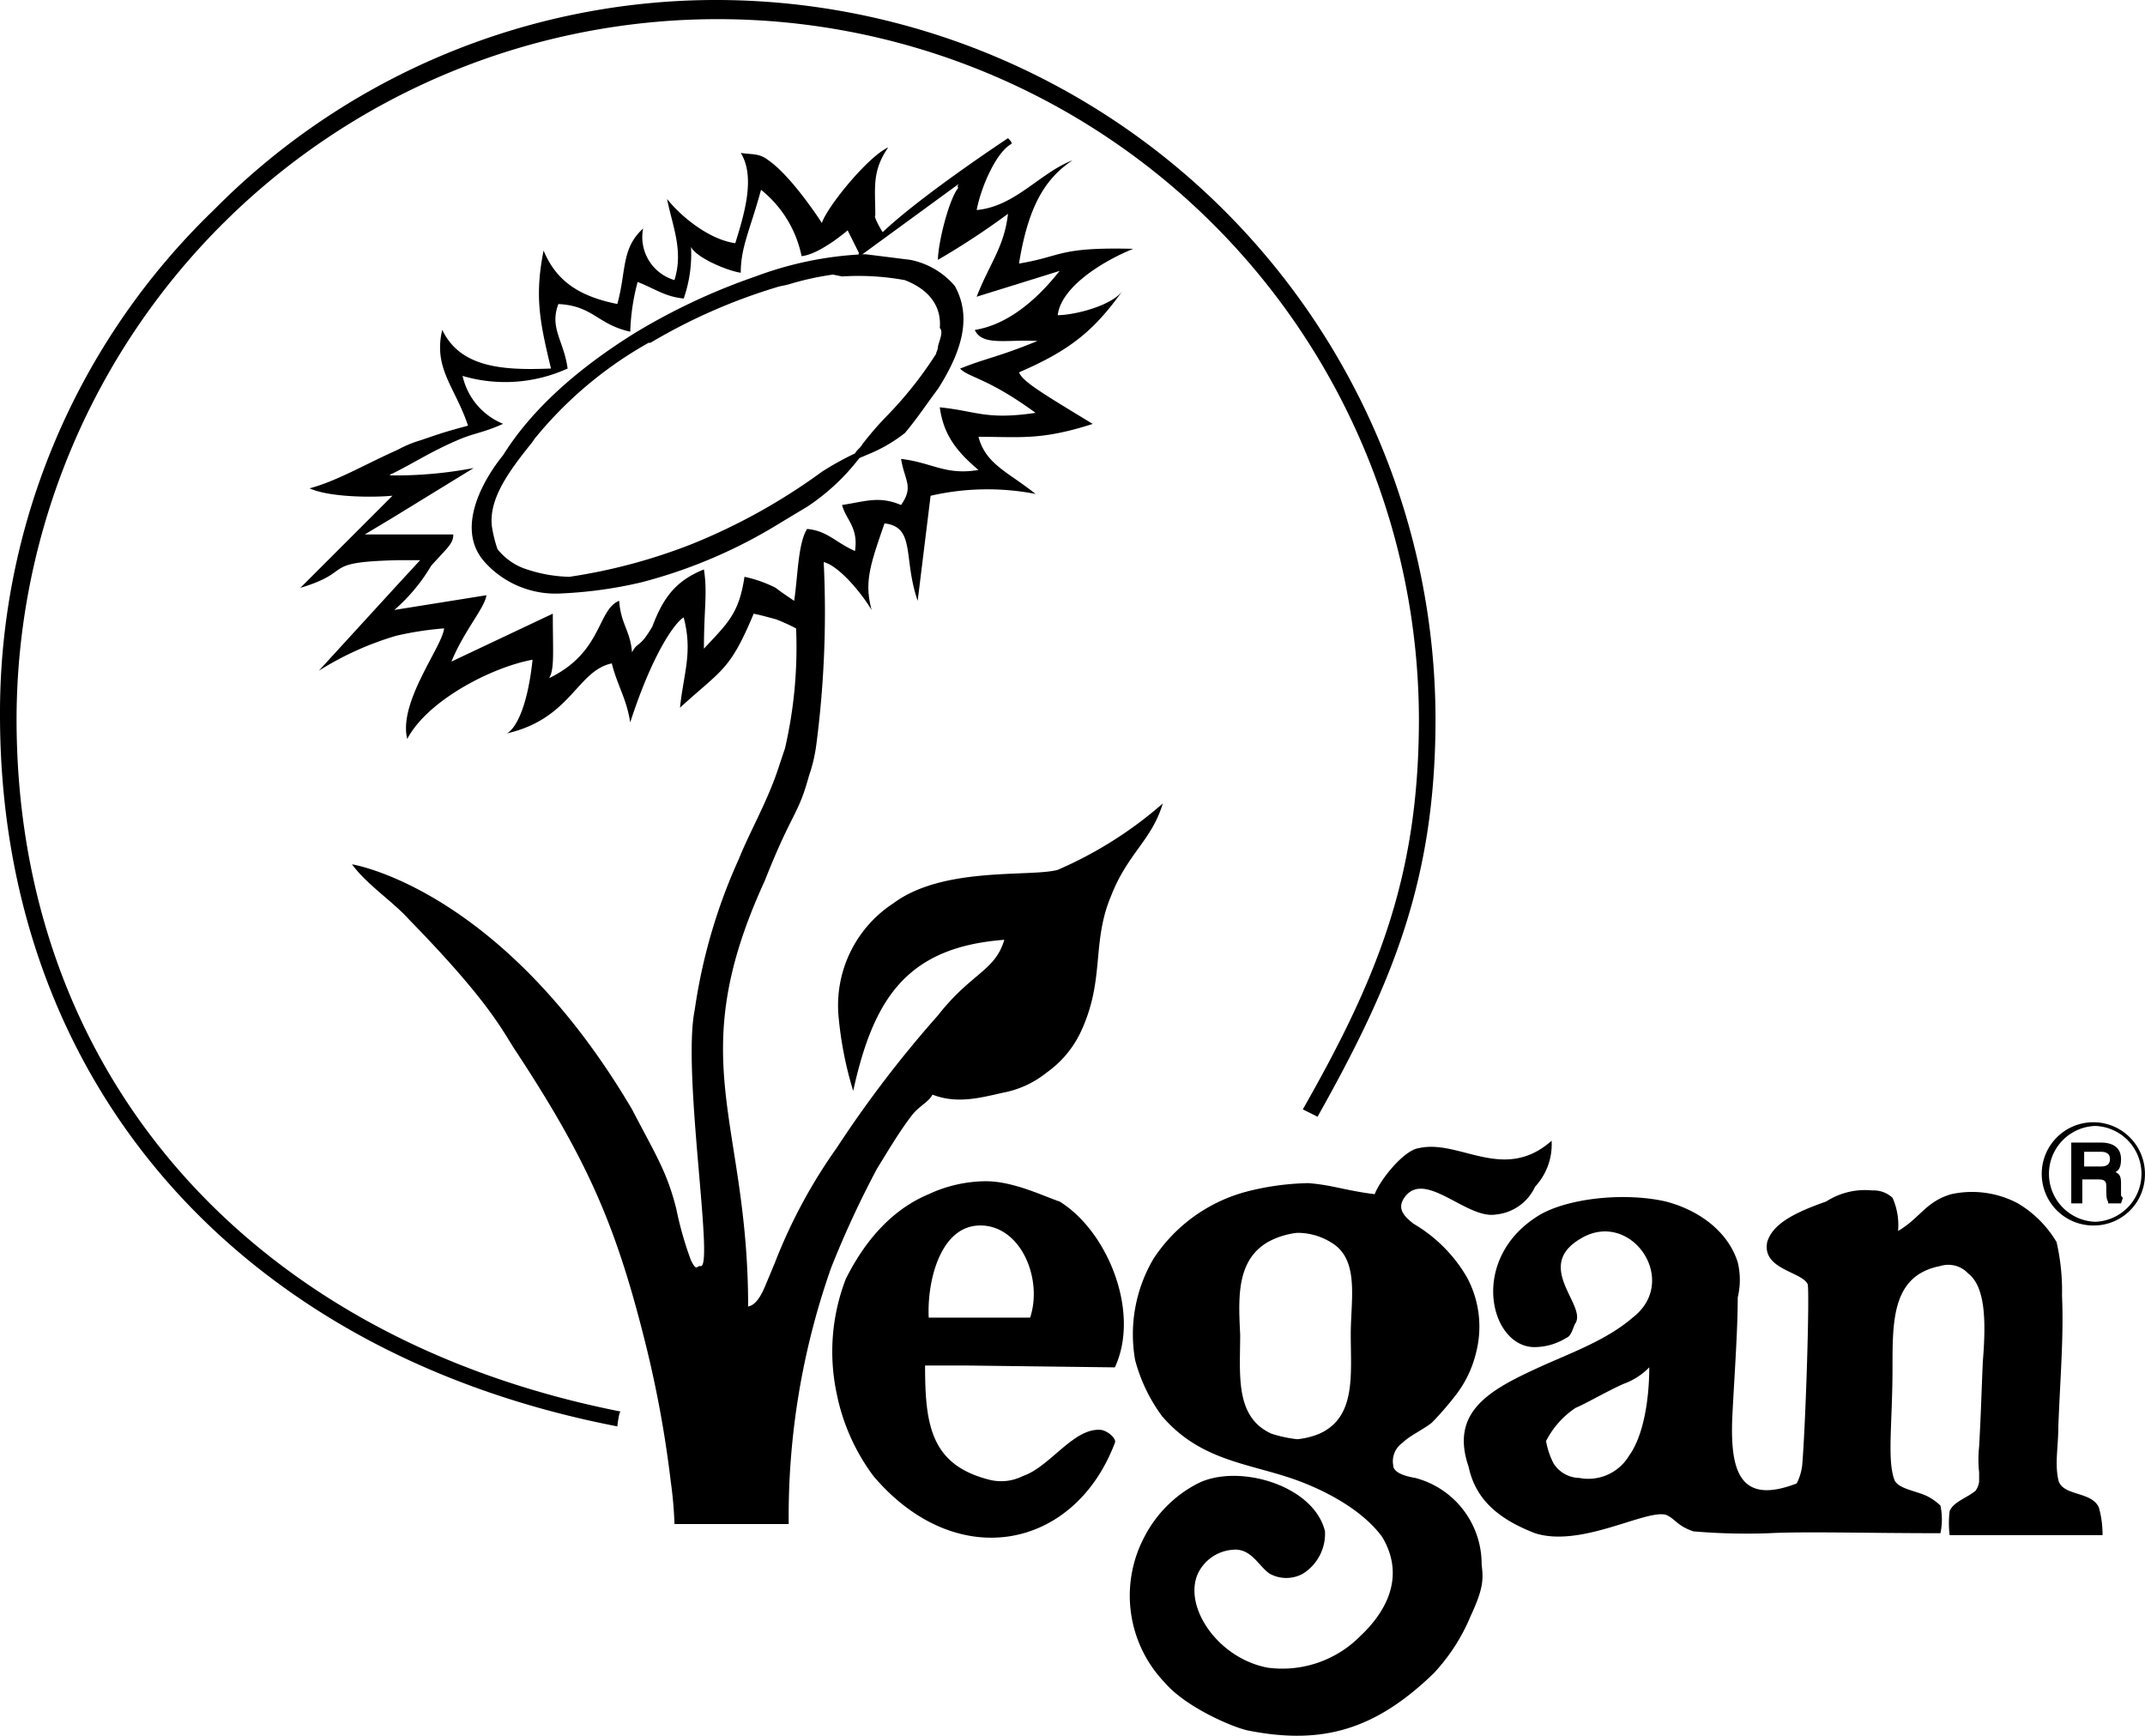
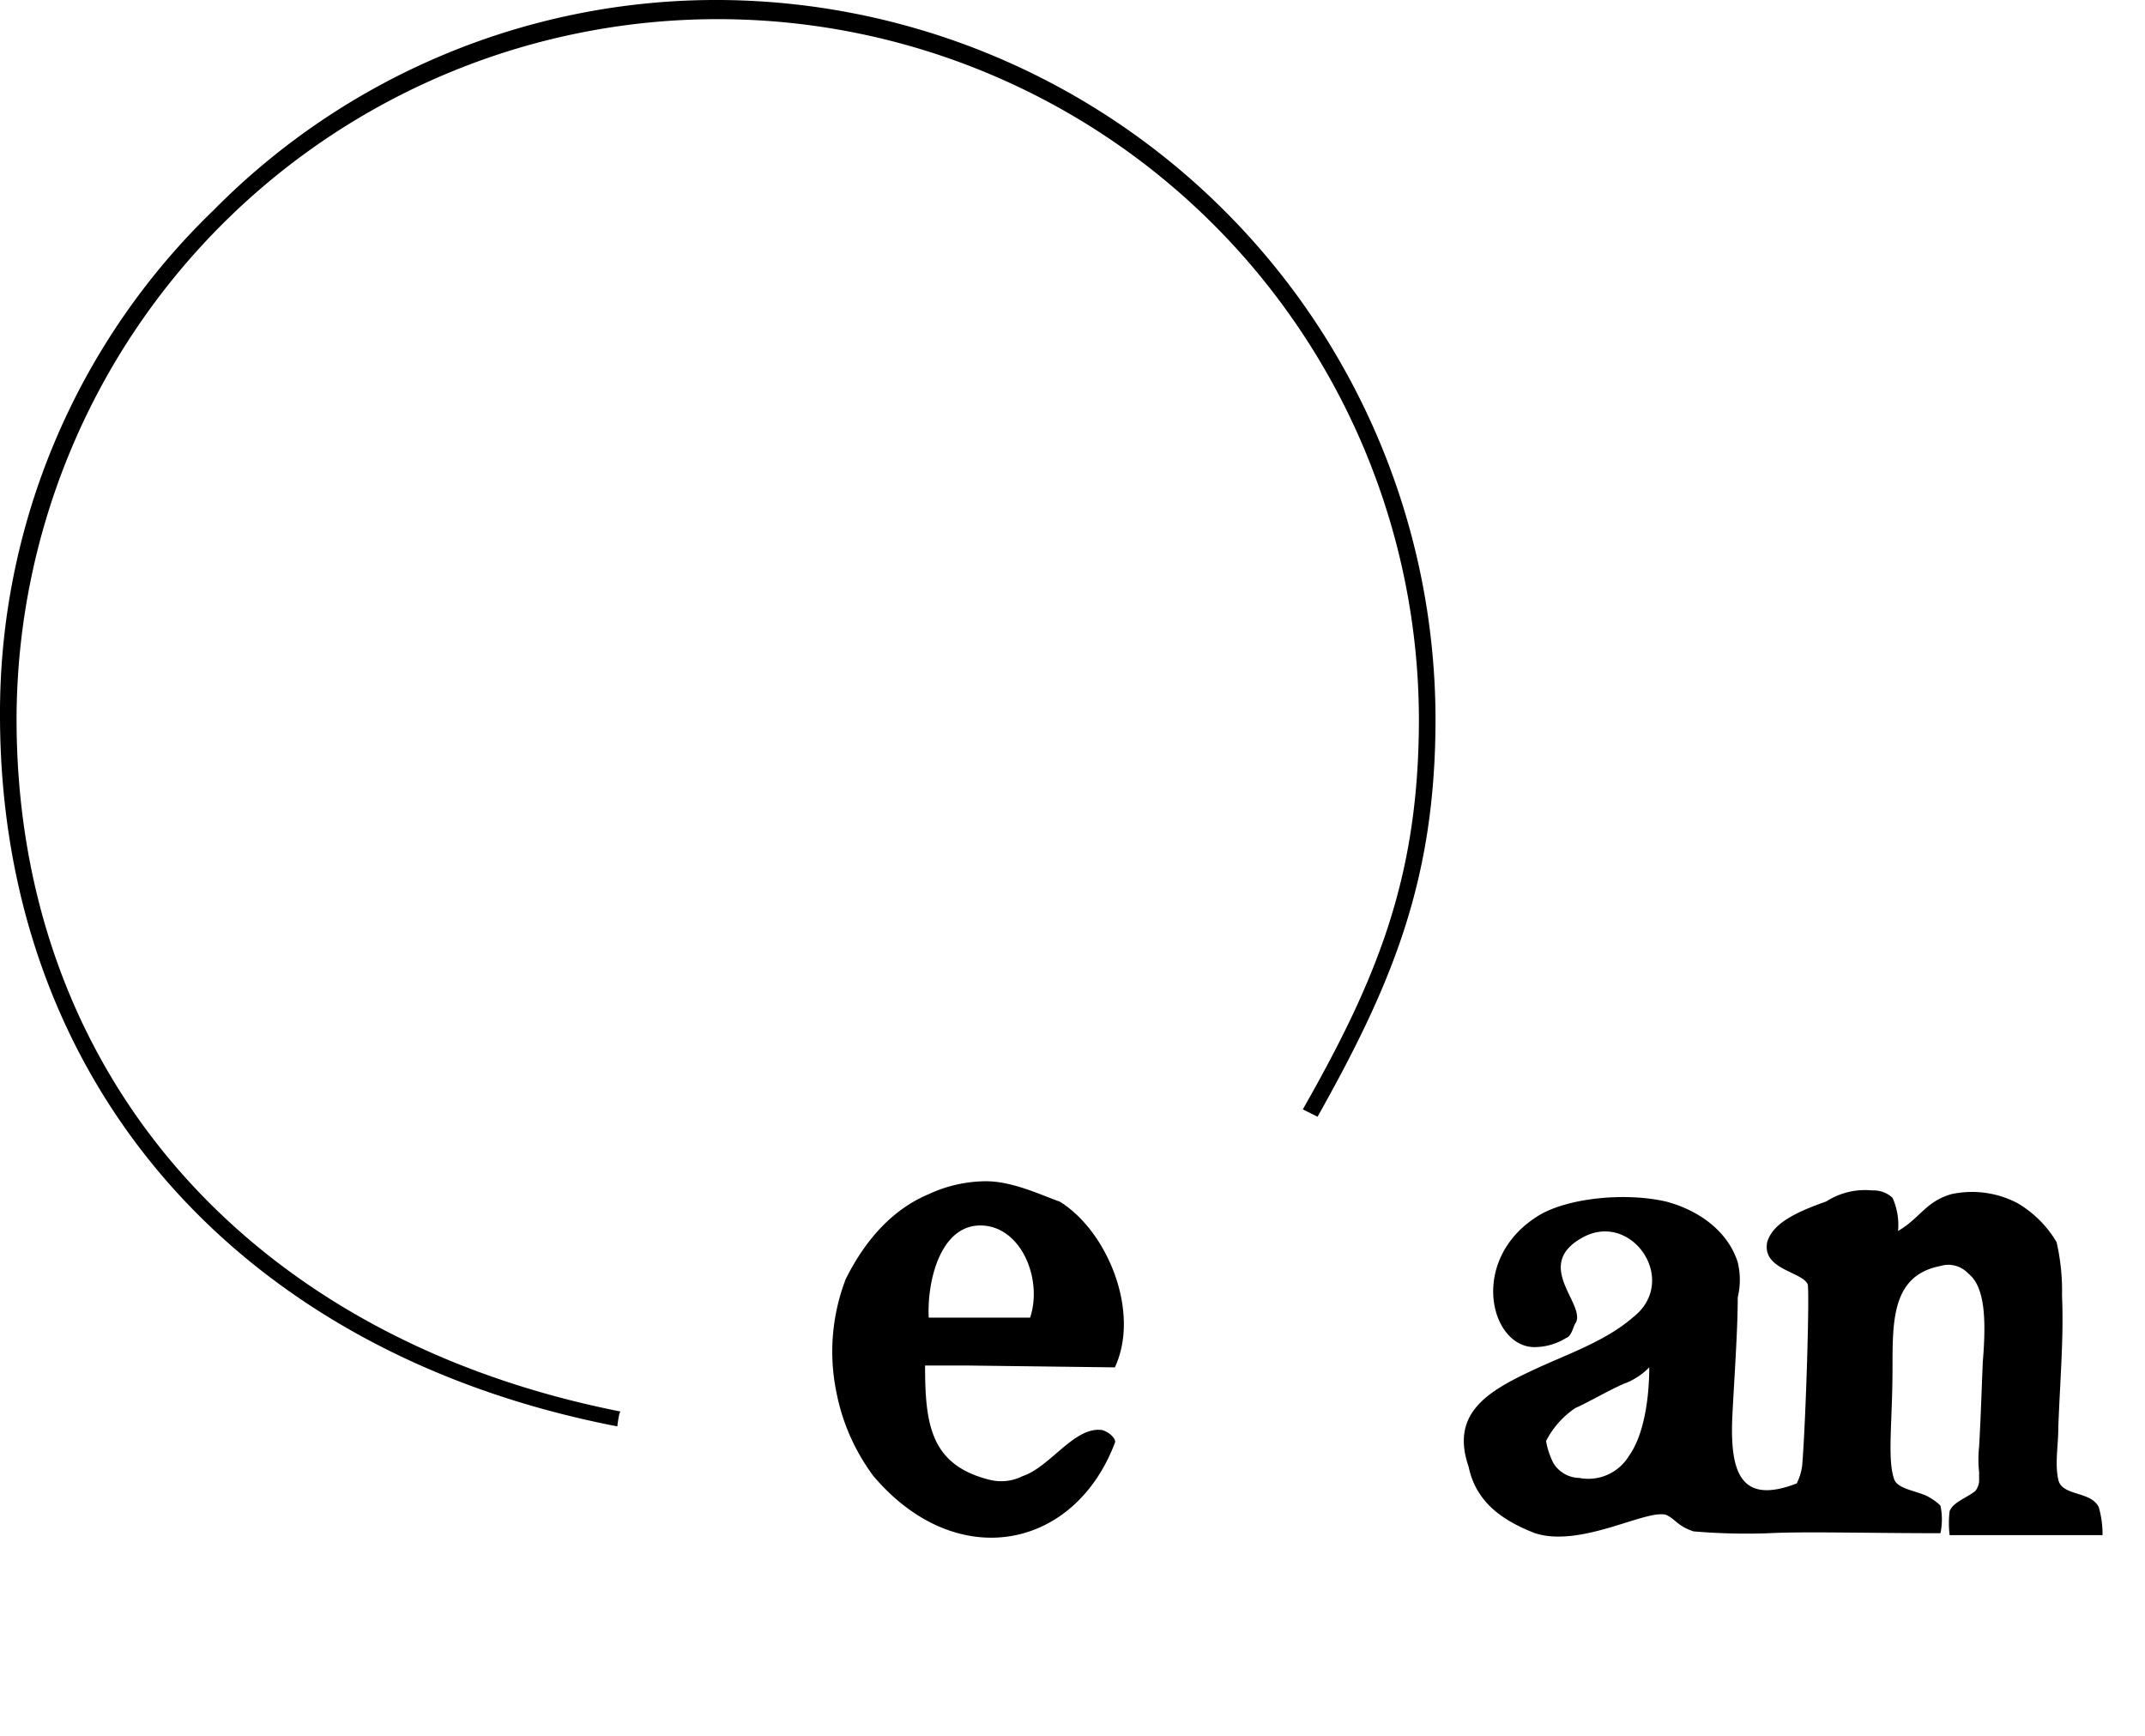
<svg xmlns="http://www.w3.org/2000/svg" id="VEGAN-SOCIETY-logo-black" width="181.837" height="147.121" viewBox="0 0 181.837 147.121">
  <defs>
    <clipPath id="clip-path">
      <rect id="Rechteck_87588" data-name="Rechteck 87588" width="181.837" height="147.121" fill="none" />
    </clipPath>
  </defs>
  <g id="Gruppe_143451" data-name="Gruppe 143451" transform="translate(0 0)" clip-path="url(#clip-path)">
    <path id="Pfad_3661" data-name="Pfad 3661" d="M52.332,120.9C20,114.649,0,91.53,0,60.6a59.174,59.174,0,0,1,18.121-42.8A59.869,59.869,0,0,1,61.081,0a61.034,61.034,0,0,1,60.611,60.917c0,13.589-3.593,22.336-10,33.737l-1.249-.625c6.405-11.247,9.842-19.836,9.842-33.113A59.441,59.441,0,0,0,1.405,60.6C1.249,90.749,20.933,113.4,52.644,119.647c-.156-.156-.312,1.249-.312,1.249" transform="translate(0 0)" />
-     <path id="Pfad_3662" data-name="Pfad 3662" d="M92.128,50.407c0,.468-.312.625-.783.625H89.94V49.783h1.405c.47,0,.783.156.783.625m1.093,3.281c-.156-.156-.156-.156-.156-.312v-.937c0-.625-.156-.781-.468-.937.312-.158.468-.47.468-1.095,0-.937-.625-1.405-1.719-1.405h-2.5v5.154h.937v-2.03h1.405c.626,0,.626.312.626.625,0,.625,0,1.093.156,1.249v.156h1.093Z" transform="translate(86.74 47.84)" />
-     <path id="Pfad_3663" data-name="Pfad 3663" d="M91.957,48.444a4.064,4.064,0,0,0,0,8.123,4.064,4.064,0,0,0,0-8.123m0,8.435a4.376,4.376,0,1,1,4.217-4.374,4.334,4.334,0,0,1-4.217,4.374" transform="translate(85.66 46.991)" />
-     <path id="Pfad_3664" data-name="Pfad 3664" d="M59.762,18.717c0,.312-.156.468-.156.625a32.9,32.9,0,0,1-4.219,5.308A27.47,27.47,0,0,0,53.357,27c-.156.312-.468.468-.625.781A24.818,24.818,0,0,0,49.92,29.34a50.963,50.963,0,0,1-10.935,6.091,47.279,47.279,0,0,1-10.468,2.812,12.32,12.32,0,0,1-3.593-.626,5.177,5.177,0,0,1-2.5-1.717,10.968,10.968,0,0,1-.468-1.875c-.314-2.342,1.405-4.684,3.281-7.028.156-.156.312-.468.468-.625a33.74,33.74,0,0,1,9.528-7.966h.156a48.147,48.147,0,0,1,10.625-4.686c.468-.158.781-.158,1.249-.312a24.284,24.284,0,0,1,3.593-.781l.781.156a21.807,21.807,0,0,1,5.312.312c2.03.781,3.125,2.186,2.968,4.061.312.312,0,.937-.156,1.561m1.405-5.156a6.668,6.668,0,0,0-3.749-2.184l-3.749-.47h-.312A29.975,29.975,0,0,0,44.3,12.783a53.084,53.084,0,0,0-10.31,4.842c-5,3.125-8.747,6.559-11.091,10.306-1.407,1.721-4.217,6.093-1.563,9.059a8.081,8.081,0,0,0,6.561,2.658,36.578,36.578,0,0,0,6.717-.937,42.725,42.725,0,0,0,11.717-5c.781-.472,1.561-.939,2.342-1.407a18.278,18.278,0,0,0,4.376-4.061c.156-.156.312-.156.625-.314a12.887,12.887,0,0,0,3.281-1.872c.937-1.093,1.874-2.5,2.812-3.749,2.186-3.437,2.81-6.247,1.405-8.749" transform="translate(19.752 10.648)" />
    <path id="Pfad_3665" data-name="Pfad 3665" d="M70.386,74.209a2.635,2.635,0,0,0,2.188,1.249,4.023,4.023,0,0,0,4.217-1.874c1.251-1.719,1.719-4.842,1.719-7.5a5.763,5.763,0,0,1-2.188,1.405c-1.405.625-3.281,1.719-4.061,2.032a7.474,7.474,0,0,0-2.5,2.81,6.6,6.6,0,0,0,.625,1.876m-1.561-7.966c2.656-1.249,5.937-2.344,8.279-4.374,4.063-3.125-.156-9.215-4.374-6.715-4.061,2.342.468,5.623-.468,7.184-.156.156-.312,1.093-.781,1.249a5.134,5.134,0,0,1-2.812.783c-3.749-.156-5.468-7.654.625-11.247,2.5-1.405,7.186-1.874,10.623-1.093,2.968.781,5.312,2.654,6.093,5.154a6.273,6.273,0,0,1,0,2.968c0,2.966-.312,7.028-.468,10.308-.156,4.374.624,7.342,5.466,5.466a4.587,4.587,0,0,0,.47-1.561c.312-3.905.625-14.37.468-15.308-.468-1.093-3.905-1.249-3.437-3.591.468-1.563,2.342-2.5,5-3.437a6.076,6.076,0,0,1,3.905-.937,2.353,2.353,0,0,1,1.719.625,5.637,5.637,0,0,1,.468,2.81c1.874-1.093,2.344-2.5,4.53-3.123a8.289,8.289,0,0,1,5.625.781,9.388,9.388,0,0,1,3.281,3.281A18.328,18.328,0,0,1,113.5,60c.156,3.435-.156,7.028-.312,11.089,0,1.717-.312,3.125,0,4.53s2.812.937,3.437,2.344a8.458,8.458,0,0,1,.312,2.342H103.973a8.36,8.36,0,0,1,0-2.03c.312-.781,1.407-1.095,2.188-1.719a1.648,1.648,0,0,0,.312-.781V74.99a10.218,10.218,0,0,1,0-2.188c.156-2.81.156-3.435.312-7.184.312-3.749.156-6.405-1.249-7.5a2.288,2.288,0,0,0-2.344-.624c-4.061.781-4.061,4.53-4.061,8.591,0,4.686-.468,7.81.156,9.528.312.781,1.874.937,2.812,1.405a4.7,4.7,0,0,1,1.093.783,5.555,5.555,0,0,1,0,2.342c-6.093,0-11.559-.156-14.528,0a52.75,52.75,0,0,1-6.405-.156c-1.407-.468-1.563-1.093-2.344-1.405-1.717-.468-7.186,2.81-11.091,1.561-2.812-1.093-5-2.654-5.625-5.623-1.561-4.53,1.563-6.405,5.625-8.279" transform="translate(61.302 49.811)" fill-rule="evenodd" />
-     <path id="Pfad_3666" data-name="Pfad 3666" d="M57.819,65.322c0,3.437-.468,7.03,2.656,8.435a10.938,10.938,0,0,0,2.186.468,6.586,6.586,0,0,0,1.876-.468c3.125-1.405,2.656-5,2.656-8.435,0-2.966.781-6.4-1.719-7.808a5.394,5.394,0,0,0-2.812-.783,6.691,6.691,0,0,0-2.5.783c-2.656,1.561-2.5,4.686-2.344,7.808m-6.561,7.03h0a13.991,13.991,0,0,1-2.344-4.842,12.591,12.591,0,0,1,1.563-8.591A13.611,13.611,0,0,1,58.131,53.3a22.368,22.368,0,0,1,5.468-.781c2.03.156,3.123.624,5.623.937.468-1.251,2.5-3.749,3.749-3.905,3.437-.781,7.186,2.968,11.249-.625a5.281,5.281,0,0,1-1.407,3.905,4.066,4.066,0,0,1-3.281,2.342c-2.5.468-6.093-3.905-7.81-1.405-.625.937,0,1.561.781,2.186a12.589,12.589,0,0,1,4.53,4.53,8.808,8.808,0,0,1,.783,6.405A9.484,9.484,0,0,1,76.1,70.478a27.142,27.142,0,0,1-2.03,2.342c-.783.625-1.875,1.093-2.5,1.717a1.9,1.9,0,0,0-.781,1.876c0,.624.937.937,1.874,1.093a7.541,7.541,0,0,1,5.625,7.342c.156,1.249.156,2.03-.937,4.374a16.115,16.115,0,0,1-3.125,4.842c-5,4.842-9.53,6.091-15.779,4.842-1.405-.312-5.312-2.03-7.03-4.061A10.642,10.642,0,0,1,49.7,82.5a10.5,10.5,0,0,1,4.53-4.53c3.437-1.717,9.842.156,10.779,4.061a4,4,0,0,1-1.876,3.593,2.917,2.917,0,0,1-2.81,0c-.939-.625-1.563-2.188-3.125-2.03a3.555,3.555,0,0,0-2.968,2.03c-1.251,2.812,1.717,7.186,5.937,7.966a9.3,9.3,0,0,0,7.81-2.656c2.5-2.342,3.749-5.31,1.874-8.435-1.717-2.342-5-4.061-7.81-5-3.749-1.249-7.654-1.561-10.779-5.154" transform="translate(47.314 47.763)" fill-rule="evenodd" />
    <path id="Pfad_3667" data-name="Pfad 3667" d="M52.466,62.22c1.091-3.281-.783-7.81-4.221-7.81s-4.53,4.842-4.374,7.81h8.595Zm-5.312,4.061H43.561c0,5,.466,8.435,5.464,9.684a4.052,4.052,0,0,0,2.812-.312c2.346-.781,4.376-4.217,6.717-3.905.625.156,1.253.781,1.095,1.093C56.213,81.9,46.215,83.932,39.186,75.653a17.391,17.391,0,0,1-3.125-7.028,17.1,17.1,0,0,1,.781-9.686C38.559,55.5,40.9,53,43.871,51.756a11.637,11.637,0,0,1,4.842-1.095c2.344,0,4.844,1.251,6.251,1.719,4.061,2.5,6.872,9.372,4.686,14.057Z" transform="translate(34.86 49.46)" fill-rule="evenodd" />
-     <path id="Pfad_3668" data-name="Pfad 3668" d="M53.188,44.041a10.911,10.911,0,0,0-2.656-.939c-.468,3.125-1.405,3.905-3.437,6.093,0-3.437.312-4.686,0-6.717-2.342.937-3.437,2.344-4.374,4.842C41.629,49.195,41.473,48.57,41,49.507c-.156-1.875-.937-2.344-1.093-4.374-1.874.781-1.405,4.374-5.937,6.559.47-.781.314-2.186.314-5.466l-8.593,4.061c1.093-2.656,2.812-4.53,2.968-5.623l-7.81,1.249a15.168,15.168,0,0,0,3.125-3.749c1.405-1.561,1.874-1.874,1.874-2.654h-7.5L20.7,38.1l6.874-4.217a35.192,35.192,0,0,1-6.874.626h-.312c.156,0,.156-.158.312-.158,1.874-.937,3.281-1.874,5.466-2.81,1.407-.625,2.188-.625,3.905-1.405a5.734,5.734,0,0,1-3.437-4.061,12.773,12.773,0,0,0,8.905-.626c-.312-2.342-1.563-3.435-.781-5.466,2.968.156,3.281,1.719,6.091,2.344a18.3,18.3,0,0,1,.626-4.217c1.561.625,2.342,1.249,3.905,1.405A11.385,11.385,0,0,0,46,15.143c.468.937,3.125,2.032,4.217,2.188,0-2.188.781-3.593,1.719-7.03a9.677,9.677,0,0,1,3.437,5.623c1.561-.156,3.905-2.186,3.905-2.186l.937,1.874v.468l.312-.312,8.125-5.935c.156,0-.158,0,0,.312-.783.937-1.719,4.686-1.719,6.091a64.519,64.519,0,0,0,5.937-3.9c-.312,2.81-1.563,4.215-2.656,7.028l7.03-2.186c-1.717,2.186-4.217,4.53-7.186,5,.625,1.405,2.812.781,5.31.937-3.437,1.405-4.217,1.405-6.559,2.342.781.783,2.342.783,6.4,3.749-4.217.625-5-.156-8.123-.468.312,2.188,1.249,3.593,3.281,5.31-2.812.47-3.905-.625-6.561-.937.312,1.875,1.093,2.344,0,3.905-1.874-.781-2.968-.312-5,0,.312,1.249,1.405,1.874,1.093,3.905-1.719-.781-2.344-1.717-4.061-1.874-.781,1.249-.781,4.059-1.095,6.091-.468-.312-.937-.625-1.561-1.093m23.9,23.9c-2.344.625-9.686-.312-13.9,2.812A10.333,10.333,0,0,0,58.5,80.278a30.943,30.943,0,0,0,1.249,6.4c1.717-7.81,4.53-12.184,12.81-12.808-.783,2.656-2.812,2.812-5.625,6.405a97.235,97.235,0,0,0-8.591,11.245,44.589,44.589,0,0,0-5.156,9.528s-.312.783-.781,1.876c-.312.781-.781,1.874-1.563,2.03,0-15.931-5.623-20.773,1.407-36.081,2.342-5.935,2.812-5.466,3.749-8.9a13.222,13.222,0,0,0,.625-2.654,86.838,86.838,0,0,0,.625-15.464c1.251.312,3.125,2.5,4.061,4.061-.625-2.342-.156-3.749,1.095-7.342,2.654.312,1.561,2.968,2.81,6.561l1.095-8.9a21.474,21.474,0,0,1,8.9-.156c-2.342-1.875-4.217-2.5-4.842-4.842,3.593,0,5.312.312,9.686-1.093-4.374-2.656-5.937-3.593-6.249-4.374,4.374-1.875,6.405-3.593,8.749-6.874-.939,1.249-4.063,2.03-5.468,2.03.312-2.5,4.061-4.686,6.405-5.623-6.405-.156-5.937.625-9.686,1.249C74.59,11.707,76,9.365,78.339,7.8c-2.81,1.095-4.842,3.905-8.123,4.217.312-1.717,1.561-4.842,2.968-5.623,0-.156-.156-.312-.312-.468,0,0-7.342,4.842-10.623,7.966-.312-.468-.783-1.405-.626-1.405,0-2.344-.312-3.749,1.095-5.781-1.719.781-5.156,5-5.625,6.405,0,0-2.5-3.905-4.53-5.312-.781-.625-1.407-.468-2.344-.625,1.251,2.032.312,5.156-.468,7.654-2.188-.312-4.53-2.186-5.781-3.749.468,2.344,1.407,4.374.626,6.874a3.8,3.8,0,0,1-2.656-4.374c-1.876,1.717-1.407,3.593-2.188,6.4-3.125-.625-5.154-1.874-6.249-4.53-.781,3.905-.312,6.093.626,10-3.907.156-7.656,0-9.217-3.279-.781,3.279,1.093,4.842,2.186,8.123-2.342.625-2.654.781-4.061,1.249a9.551,9.551,0,0,0-1.874.781c-2.812,1.249-5.156,2.656-7.5,3.281,1.717.781,5.466.781,7.03.625l-7.812,7.81c4.688-1.407,1.563-2.188,8.281-2.344h1.874l-1.874,2.032-6.717,7.34A26.1,26.1,0,0,1,21.009,48.1a27.534,27.534,0,0,1,4.061-.626c-.156,1.563-3.905,6.249-3.125,9.374,1.717-3.281,7.186-6.093,10.623-6.717-.468,4.374-1.561,5.935-2.188,6.247,5.468-1.249,5.937-5.31,8.905-5.935.468,1.874,1.249,2.968,1.561,5,1.875-5.779,3.751-8.435,4.532-8.9.781,2.968,0,4.686-.312,7.654,3.593-3.281,4.217-3.125,6.247-7.966.783.156,1.251.312,1.876.468a15.385,15.385,0,0,1,1.719.781,38.04,38.04,0,0,1-.939,10.154L53.5,59.035C52.564,62,51,64.657,50.064,67A47.024,47.024,0,0,0,46.315,79.81c-1.093,5.31,1.719,22.18.468,21.712-.312,0-.312.468-.781-.47a29.16,29.16,0,0,1-1.249-4.374c-.783-3.123-1.719-4.53-3.751-8.433C30.692,70.75,18.977,67.782,17.26,67.47c1.249,1.717,3.437,3.125,4.842,4.686,6.561,6.715,7.81,9.215,8.905,10.933,6.4,9.686,8.747,15.308,11.247,25.461a94.54,94.54,0,0,1,2.03,11.247,33.624,33.624,0,0,1,.314,3.591h9.684a63.368,63.368,0,0,1,3.593-21.71,82.415,82.415,0,0,1,3.907-8.435c.781-1.251,1.874-3.125,2.966-4.53.626-.781,1.407-1.095,1.719-1.719,2.03.781,3.905.312,5.937-.156a8.381,8.381,0,0,0,3.749-1.717,8.863,8.863,0,0,0,2.81-3.281c2.188-4.53.939-7.654,2.656-11.713,1.407-3.593,3.437-4.688,4.375-7.81a34.016,34.016,0,0,1-8.905,5.623" transform="translate(12.579 5.787)" fill-rule="evenodd" />
  </g>
</svg>